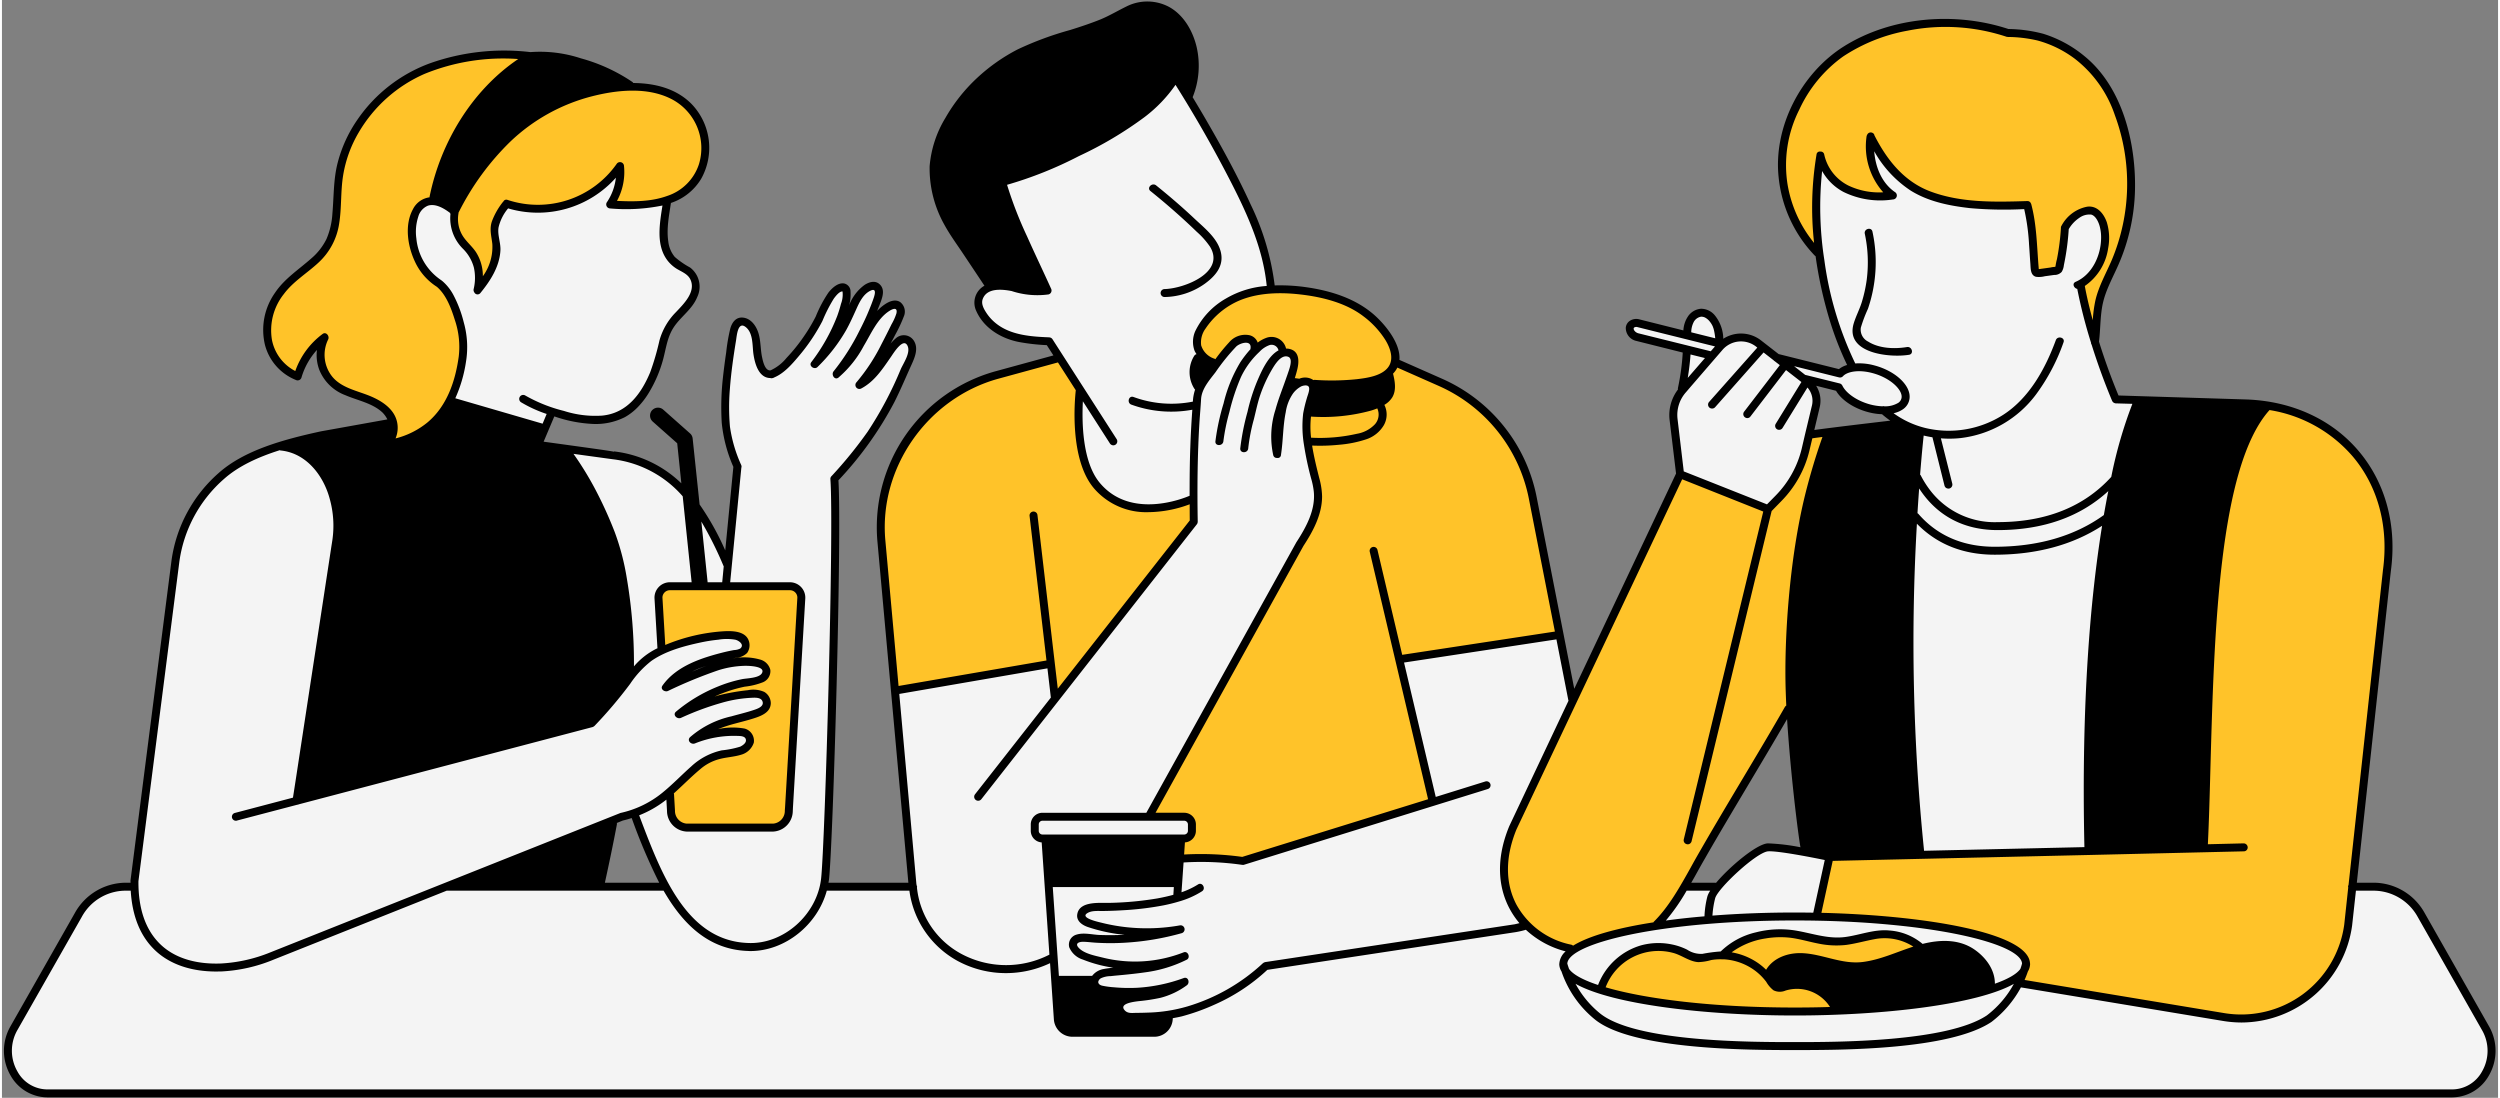
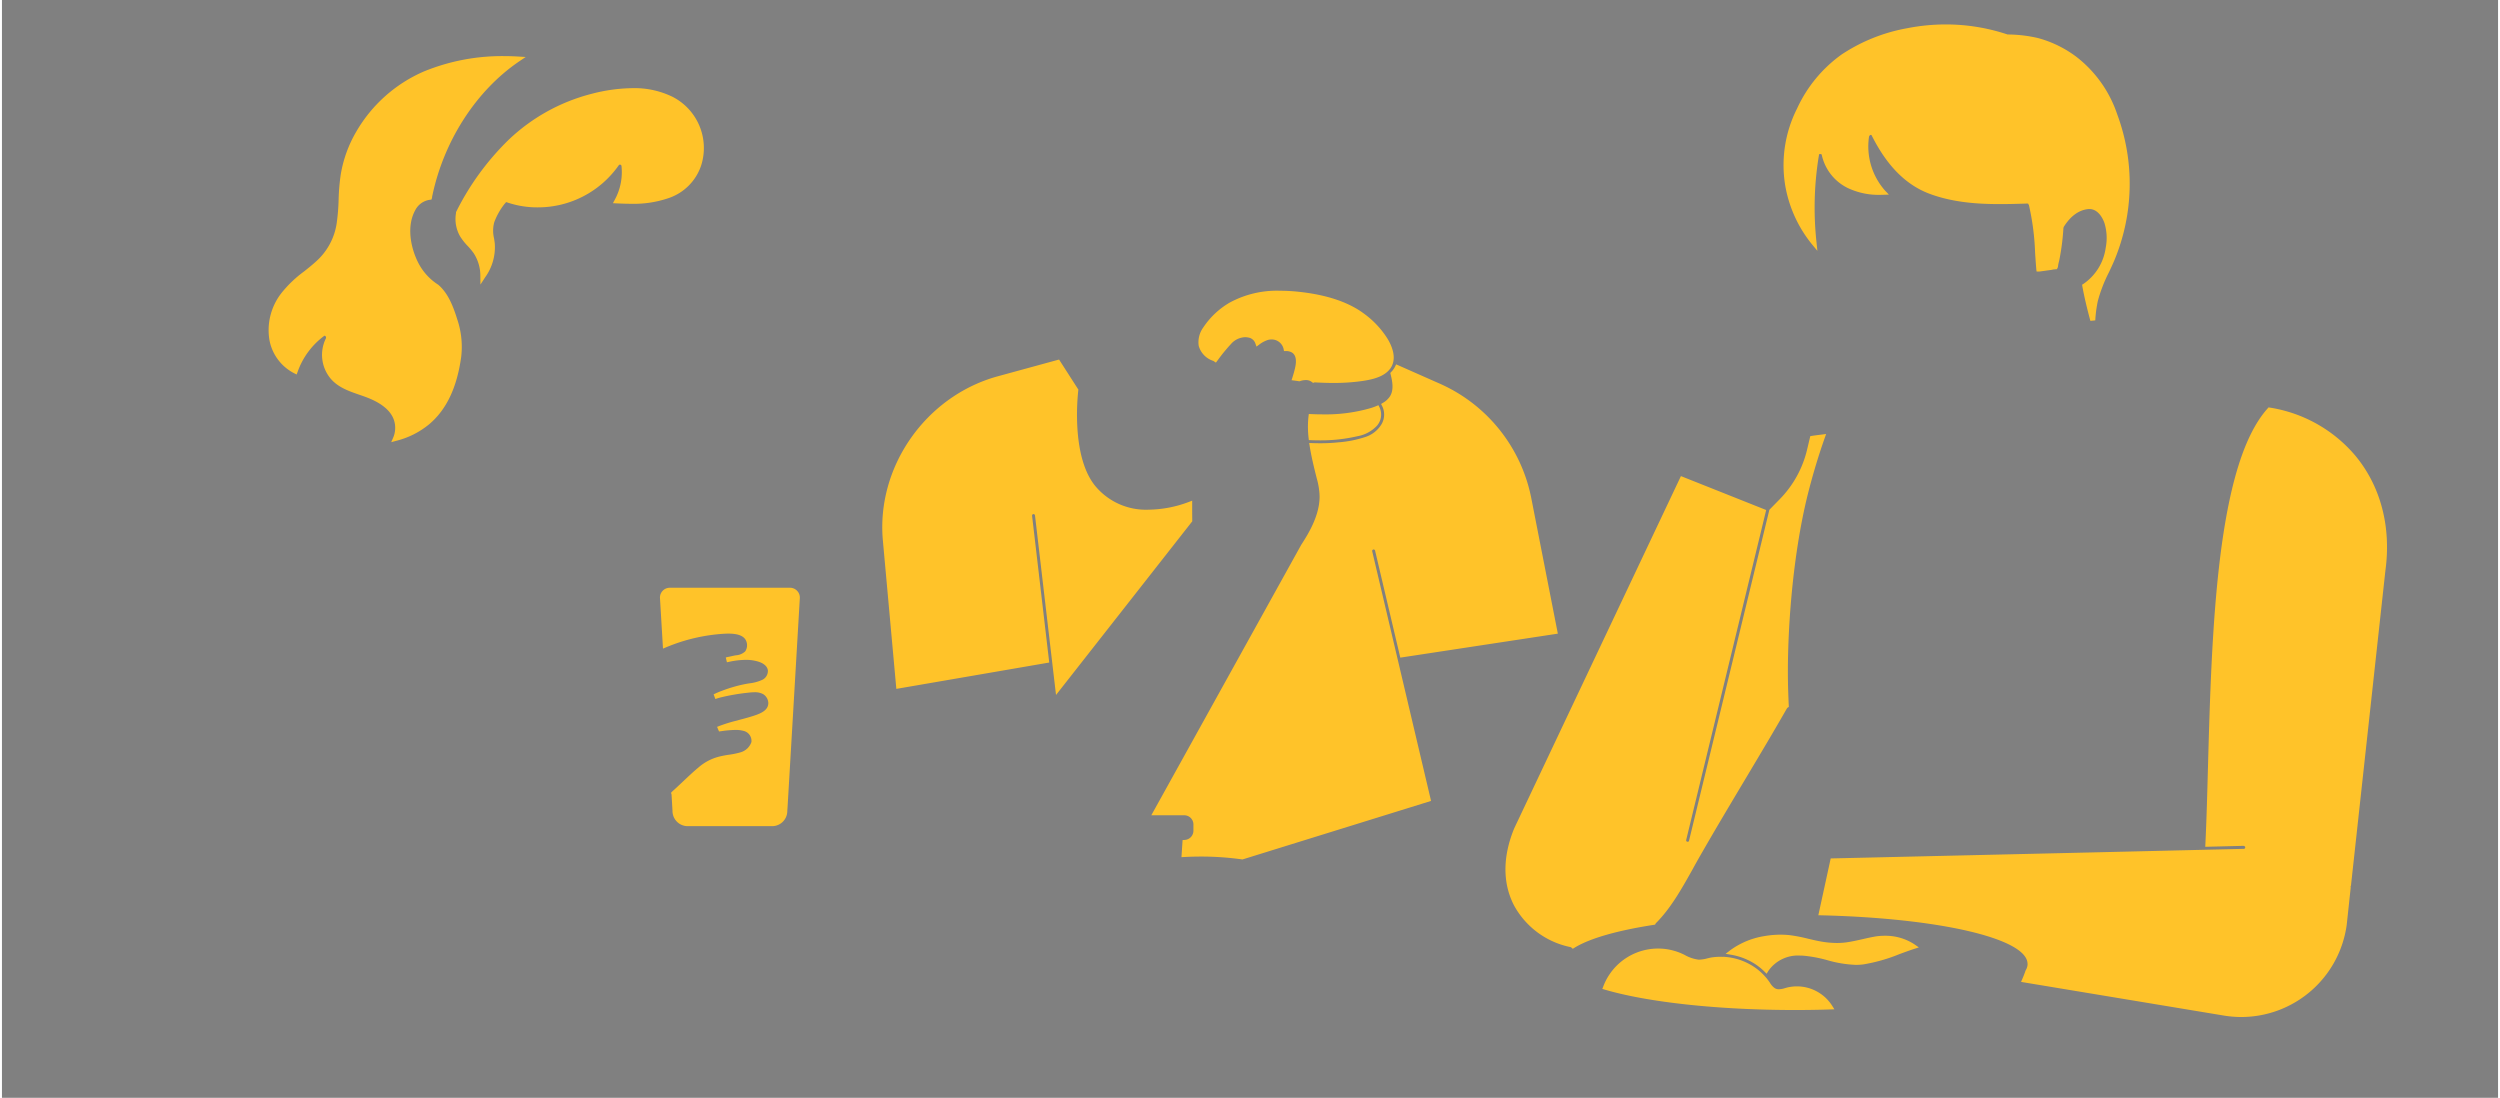
<svg xmlns="http://www.w3.org/2000/svg" data-name="Layer 30" height="220" preserveAspectRatio="xMidYMid meet" version="1.0" viewBox="-0.4 -0.3 500.9 220.3" width="501" zoomAndPan="magnify">
  <rect x="-0.4" y="-0.3" width="500.9" height="220.3" fill="#808080" stroke="none" />
  <g id="change1_1">
-     <path d="M498.276,336.316l-12.932-22.76a11.259,11.259,0,0,0-9.651-5.838h-4.09l6.888-63.097c1.228-8.958-1.003-17.351-6.281-23.634-5.27-6.274-13.155-9.912-22.202-10.244L424,209.935l-.124-.298c-1.467-3.532-2.79-7.182-3.933-10.848l-.032-.104.014-.107c.122-.979.185-1.997.245-2.981a30.725,30.725,0,0,1,.546-4.786,28.579,28.579,0,0,1,2.237-5.822c.323-.686.645-1.369.941-2.052a39.052,39.052,0,0,0,3.252-14.709c.248-11.311-3.472-21.212-9.95-26.487a23.73,23.73,0,0,0-8.089-4.399,28.406,28.406,0,0,0-6.88-.939l-.069-.003-.067-.022a40.304,40.304,0,0,0-12.666-2,37.88,37.88,0,0,0-19.996,5.48c-8.564,5.431-13.827,16.008-12.798,25.723a25.972,25.972,0,0,0,7.118,15.439l.085.056.184.138.028.207a83.756,83.756,0,0,0,2.827,12.82,62.972,62.972,0,0,0,3.457,8.864l.255.528-.562.169a4.222,4.222,0,0,0-1.473.739l-.194.159-12.446-3.107-3.665-2.847a5.822,5.822,0,0,0-3.628-1.233,6.104,6.104,0,0,0-3.32.972l-.699.451-.07-.829a7.195,7.195,0,0,0-1.572-4.412,3.155,3.155,0,0,0-2.268-1.159l-.101.002a3.037,3.037,0,0,0-2.27,1.375,5.012,5.012,0,0,0-.802,2.521l-.056.579-9.363-2.35a2.163,2.163,0,0,0-.558-.075,1.728,1.728,0,0,0-1.004.302,1.354,1.354,0,0,0-.576,1,2.198,2.198,0,0,0,1.732,2.12l9.723,2.434-.025.415a46.452,46.452,0,0,1-.964,7.141.591.591,0,0,0-.002.16l.037.213-.13.173a7.948,7.948,0,0,0-1.582,5.745l1.312,10.9L314.921,269.886,307.085,229.936a32.364,32.364,0,0,0-18.717-23.406l-8.861-3.916.029-.355c.241-2.902-2.438-6.413-4.806-8.536-3.234-2.882-7.66-4.688-13.527-5.52a37.839,37.839,0,0,0-5.088-.368q-.546,0-1.093.02l-.469.018-.047-.467a50.55,50.55,0,0,0-4.769-16.066c-2.254-4.937-4.949-10.06-8.739-16.614-.795-1.389-1.614-2.756-2.437-4.128l-.578-.965.09-.229a16.346,16.346,0,0,0,.793-9.71c-.832-3.591-2.791-6.442-5.375-7.824a8.44,8.44,0,0,0-3.979-.985,9.237,9.237,0,0,0-4.006.931c-.658.32-1.3.66-1.941 1-1.073.568-2.182,1.155-3.349,1.636-2.117.854-4.27,1.552-6.095,2.123l-1.129.352a57.657,57.657,0,0,0-9.31,3.5,35.822,35.822,0,0,0-8.103,5.707,33.335,33.335,0,0,0-6.235,7.887,21.26,21.26,0,0,0-3.086,9.43,22.666,22.666,0,0,0,2.913,11.521c.798,1.462,1.772,2.885,2.713,4.26.387.565.773,1.129,1.147,1.696l.973,1.459c1.056,1.582,2.117,3.171,3.168,4.76l.289.437s-.649.382-.683.404a3.393,3.393,0,0,0-1.196,4.315,11.039,11.039,0,0,0,8.237,5.93,39.393,39.393,0,0,0,5.478.615l.256.014,1.834,2.85-12.274,3.36a31.977,31.977,0,0,0-23.341,33.535l6.267,69.116H164.89l.076-.566c.014-.104.033-.209.053-.312a3.317,3.317,0,0,0,.058-.394c.82-7.717,2.596-68.522,1.884-79.947l-.013-.211.142-.156a69.798,69.798,0,0,0,11.161-15.601c.846-1.682,1.626-3.442,2.381-5.145.357-.807.714-1.613,1.079-2.413.687-1.524,1.24-2.996.479-4.229a1.807,1.807,0,0,0-1.555-.886,2.111,2.111,0,0,0-1.312.479,9.05,9.05,0,0,0-1.015,1.016l-.816-.567c.301-.555.602-1.109.887-1.68.149-.299.306-.599.462-.9a19.637,19.637,0,0,0,1.268-2.771,1.974,1.974,0,0,0-.533-2.32,1.35,1.35,0,0,0-.758-.221,3.357,3.357,0,0,0-1.787.693,8.002,8.002,0,0,0-1.43,1.233l-.836-.519.242-.602c.192-.475.383-.946.55-1.424.408-1.174.542-2.092-.133-2.755a1.267,1.267,0,0,0-.929-.381,2.899,2.899,0,0,0-1.479.513,8.563,8.563,0,0,0-2.973,3.97l-.938-.338a7.515,7.515,0,0,0,.288-2.609c-.034-.404-.187-1.099-.843-1.212a1.272,1.272,0,0,0-.246-.023c-1.017,0-2.042,1.143-2.435,1.635a15.033,15.033,0,0,0-1.838,3.306c-.215.475-.43.95-.662,1.414a34.28,34.28,0,0,1-2.484,4.157,35.392,35.392,0,0,1-3.5,4.326,9.147,9.147,0,0,1-3.449,2.61,1.384,1.384,0,0,1-.216.018c-1.422,0-1.875-2.13-2.044-2.927a17.729,17.729,0,0,1-.31-2.249,12.947,12.947,0,0,0-.432-2.653c-.37-1.204-1.242-2.559-2.585-2.753a1.932,1.932,0,0,0-.289-.022c-1.141,0-1.632,1.169-1.825,1.869a26.848,26.848,0,0,0-.666,3.698c-.044.336-.089.671-.136,1.004-.255,1.723-.48,3.464-.668,5.172a53.046,53.046,0,0,0-.223,8.838,28.656,28.656,0,0,0,2.3,8.701l.044.113-1.823,18.752-.772-1.707a53.626,53.626,0,0,0-5.098-9.138l-.077-.107-1.406-13.363a1.065,1.065,0,0,0-.36-.705l-5.376-4.768a1.044,1.044,0,0,0-.707-.272,1.156,1.156,0,0,0-.676.223,1.19,1.19,0,0,0-.154.133,1.111,1.111,0,0,0,.096,1.57l5.053,4.477.991,9.588-.983-.941a22.621,22.621,0,0,0-12.661-6.196v.103l-.601-.124c-.931-.192-4.128-.636-14.097-2.008l-.646-.089,2.567-6.075.425.121c.125.035.25.071.358.114a26.895,26.895,0,0,0,7.185,1.37l.299.002a12.001,12.001,0,0,0,5.941-1.298,10.705,10.705,0,0,0,2.583-2.035,15.251,15.251,0,0,0,2.028-2.664,25.402,25.402,0,0,0,2.82-6.581c.14-.527.262-1.059.382-1.589a15.048,15.048,0,0,1,1.724-4.863,17.218,17.218,0,0,1,2.167-2.602,11.497,11.497,0,0,0,2.587-3.502,4.343,4.343,0,0,0-1.269-5.357,11.948,11.948,0,0,0-1.11-.691,7.544,7.544,0,0,1-2.022-1.49,6.296,6.296,0,0,1-1.432-3.375,22.415,22.415,0,0,1,.359-6.748l.163-1.046v-.352l.331-.119a10.612,10.612,0,0,0,5.798-4.613,12.176,12.176,0,0,0-1.875-14.464c-2.621-2.634-6.423-3.988-11.302-4.024l-.267-.002-.147-.223a.339.339,0,0,0-.124-.121,34.271,34.271,0,0,0-10.132-4.629,28.822,28.822,0,0,0-8.009-1.335,17.075,17.075,0,0,0-1.912.105l-.056.007-.056-.006a47.308,47.308,0,0,0-5.243-.293,43.062,43.062,0,0,0-14.67,2.503,29.673,29.673,0,0,0-14.321,11.115,26.784,26.784,0,0,0-3.908,8.521,35.012,35.012,0,0,0-.842,7.028c-.054,1.022-.108,2.047-.199,3.07a15.434,15.434,0,0,1-1.225,5.264,12.571,12.571,0,0,1-3.225,4.116c-.699.619-1.42,1.204-2.14,1.788a23.35,23.35,0,0,0-5.001,4.958,12.311,12.311,0,0,0-1.962,10.028,9.922,9.922,0,0,0,6.088,6.795.353.353,0,0,0,.286-.235,14.7,14.7,0,0,1,3.211-5.726L63.5,198.802l-.191,1.561a8.052,8.052,0,0,0,.42,3.697,8.547,8.547,0,0,0,4.972,4.862c.723.312,1.477.573,2.274.849a14.363,14.363,0,0,1,5.33,2.726,5.692,5.692,0,0,1,1.087,1.526l.288.593s-13.874,2.494-13.962,2.511c-7.581,1.646-15.288,3.785-20.312,8.26a28.083,28.083,0,0,0-9.284,17.225l-8.228,64.176c0,.072.016.352.016.432v.5h-1.603a11.26,11.26,0,0,0-9.651,5.837L1.724,336.318a9.389,9.389,0,0,0,.046,9.346A8.04,8.04,0,0,0,8.707,349.795H491.294a8.041,8.041,0,0,0,6.937-4.129A9.392,9.392,0,0,0,498.276,336.316ZM119.739,307.891l2.804-13.37L126.587,293.413l6,14.478ZM354.913,299.739l-2.217.5-4.37,2.956-4.396,4.826-6.691-.326,21.065-35.348,1.63,18.471,1.239,9.99Zm7.37-82.566,1.304-5.555v-1.749l-.65-1.826-.915-1.565h.915l4.759,1.113,2.332,2.344a12.281,12.281,0,0,0,2.624,1.894c.913.323,4.891.91,4.891.91l2.022,2.207Z" fill="#f4f4f4" transform="translate(-.002 -130.382)" />
-   </g>
+     </g>
  <g id="change2_1">
    <path d="M477.899,244.565,470.988,307.794l-.029.068a.729.729,0,0,0-.056.155h.001a.339.339,0,0,1,.031.176l-.803,7.486a21.383,21.383,0,0,1-21.119,18.491h-.001a21.796,21.796,0,0,1-3.546-.293L404.781,327.124l.252-.586c.271-.633.475-1.159.64-1.655l.017-.049.025-.044a2.501,2.501,0,0,0,.381-1.218l-.008-.014-.009-.148c-.223-5.004-17.623-9.071-41.373-9.649l-.605-.015,2.481-11.398,51.718-1.191,31.185-.735a.269.269,0,0,0,.198-.081.293.293,0,0,0,.081-.217c0-.259-.329-.3-.367-.304l-7.65.191.026-.537c.222-4.616.362-9.639.511-15.254l.006-.189c.751-26.971,1.686-60.536,11.981-71.994l.186-.207.274.049a28.223,28.223,0,0,1,17.015,9.505C476.917,227.515,479.104,235.748,477.899,244.565ZM362.862,179.155l1.049,1.267-.167-1.636a64.363,64.363,0,0,1,.49-17.636c.019-.105.042-.152.184-.152l.136.003c.195,0,.221.108.234.17a9.701,9.701,0,0,0,5.14,6.603,14.396,14.396,0,0,0,6.529,1.408q.341,0,.681-.012l1.121-.038-.777-.809a13.4,13.4,0,0,1-3.213-10.782.175.175,0,0,0,.022-.1l.062-.102a.38.38,0,0,1,.294-.19.144.144,0,0,1,.101.038l.061.096.046.025.013.075.035.068c3.018,5.939,6.749,9.693,11.408,11.477,4.925,1.871,10.218,2.111,14.278,2.111,1.792,0,3.535-.051,5.448-.112a.235.235,0,0,1,.224.108l.012.099.083.08a50.379,50.379,0,0,1,1.243,9.563c.064.982.129,1.963.212,2.96.006.052.009.107.013.163.005.082.01.164.02.241l.057.436h.439a3.298,3.298,0,0,0,.514-.055c.068-.011.133-.022.211-.03l1.723-.239c.091-.012.194-.034.3-.057a1.961,1.961,0,0,1,.359-.056l.205-.007.089-.036h.237l.137-.282.045-.106.031-.091.005-.066a5.639,5.639,0,0,1,.169-.888c.039-.158.077-.314.11-.474a46.446,46.446,0,0,0,.808-6.35l.043-.133-.006-.045c1.321-2.135,2.928-3.348,4.776-3.604a2.701,2.701,0,0,1,.381-.028c1.912,0,2.811,2.154,3.041,2.814a10.253,10.253,0,0,1,.251,4.963,10.501,10.501,0,0,1-4.453,7.234l-.287.177.057.333c.082.471.541,3.018,1.609,6.92l.981-.096a25.342,25.342,0,0,1,.516-3.904,29.159,29.159,0,0,1,2.212-5.717c.351-.747.699-1.49,1.021-2.235a39.961,39.961,0,0,0,.649-29.511,24.364,24.364,0,0,0-8.199-11.532,22.62,22.62,0,0,0-7.681-3.755,27.666,27.666,0,0,0-5.917-.719l-.009-.007h-.212a39.036,39.036,0,0,0-12.396-2.008,39.914,39.914,0,0,0-7.743.761,34.898,34.898,0,0,0-13.149,5.274,27.34,27.34,0,0,0-8.941,10.855,25.107,25.107,0,0,0-2.393,15.294A25.549,25.549,0,0,0,362.862,179.155Zm14.533,138.71a11.479,11.479,0,0,0-2.124.194c-.765.142-1.523.313-2.283.485-1.106.251-2.251.511-3.379.661a14.419,14.419,0,0,1-1.781.109,19.2,19.2,0,0,1-3.702-.393c-.688-.134-1.371-.295-2.056-.457a31.727,31.727,0,0,0-3.661-.715,17.502,17.502,0,0,0-1.892-.102,18.617,18.617,0,0,0-3.123.266,15.835,15.835,0,0,0-6.998,2.879l-.9.698,1.124.189a12.818,12.818,0,0,1,4.187,1.494,11.637,11.637,0,0,1,2.467,1.871l.452.442.327-.542a7.233,7.233,0,0,1,6.386-3.103c.202,0,.403.006.605.019a26.555,26.555,0,0,1,4.855.902,23.619,23.619,0,0,0,5.743.944,11.838,11.838,0,0,0,1.466-.091,33.548,33.548,0,0,0,7.271-2.067c.976-.359,1.952-.719,2.938-1.038l.954-.309-.821-.576A10.609,10.609,0,0,0,377.396,317.865Zm-17.582,10.156a8.344,8.344,0,0,0-2.433.361,4.316,4.316,0,0,1-1.182.22,1.565,1.565,0,0,1-.836-.222,3.347,3.347,0,0,1-.963-1.072c-.113-.167-.227-.334-.341-.484a11.604,11.604,0,0,0-3.828-3.296,12.109,12.109,0,0,0-4.94-1.427,1.196,1.196,0,0,0-.186-.014l-.251.008c-.158-.006-.316-.01-.475-.01a10.893,10.893,0,0,0-1.886.164c-.21.043-.42.094-.632.144a7.261,7.261,0,0,1-1.655.267l-.17-.005a7.571,7.571,0,0,1-2.764-.946,11.753,11.753,0,0,0-16.322,6.314l-.198.508.523.153c8.702,2.556,22.939,4.081,38.086,4.081,2.614,0,4.937-.037,7.099-.112l.868-.03-.463-.736A8.384,8.384,0,0,0,359.813,328.021ZM331.335,315.634l.13-.253c2.989-2.964,5.211-6.936,7.361-10.776l.085-.152c.493-.907,1.003-1.815,1.511-2.704l.657-1.138c2.547-4.426,5.226-8.915,7.815-13.257l.754-1.263c2.724-4.56,5.54-9.275,8.155-13.858a.609.609,0,0,1,.144-.147l.234-.158-.015-.282c-.042-.847-.071-1.68-.1-2.49l-.011-.313c-.351-10.35.716-26.538,3.886-39.375.994-3.977,2.156-7.855,3.454-11.527l.271-.766-1.314.167c-.561.07-1.078.135-1.537.21l-.329.054-.669,2.818a21.152,21.152,0,0,1-5.481,9.852l-2.062,2.112L338.131,298.876a.283.283,0,0,1-.262.123.641.641,0,0,1-.072-.005.27.27,0,0,1-.175-.125.311.311,0,0,1-.039-.228l16.054-66.212-17.11-6.807-33.458,70.698c-2.333,5.684-2.338,11.041-.013,15.493a16.672,16.672,0,0,0,11.341,8.331.324.324,0,0,1,.154.096l.279.241.312-.194c3.003-1.868,8.516-3.463,15.94-4.614Zm-56.731-75.138a.333.333,0,0,1,.251-.153.306.306,0,0,1,.298.241l5.061,21.467,31.613-4.814L306.499,230.048a31.869,31.869,0,0,0-18.366-22.978l-8.754-3.872-.21.436a4.227,4.227,0,0,1-.774,1.086l-.19.199.066.267c.357,1.443.674,3.091-.105,4.389a4.102,4.102,0,0,1-1.416,1.333l-.394.246.216.411a3.854,3.854,0,0,1-.097,3.596,5.868,5.868,0,0,1-3.355,2.638,22.272,22.272,0,0,1-5.286,1.044,34.361,34.361,0,0,1-3.693.187q-.803,0-1.606-.029l-.607-.022.096.601c.358,2.228.904,4.449,1.435,6.54a14.522,14.522,0,0,1,.542,3.147c0,.08.016.384.016.447,0,3.609-1.955,7.054-3.678,9.684l-30.093,54.288h6.603a1.844,1.844,0,0,1,1.85,1.834v1.278a1.852,1.852,0,0,1-1.738,1.835l-.438.028-.225,3.43.562-.03c1.124-.06,2.256-.09,3.365-.09a59.19,59.19,0,0,1,8.206.565l.111.016,37.844-11.744-11.811-50.095A.283.283,0,0,1,274.604,240.496Zm-31.884-37.981.08.061.411.276.406-.539a33.528,33.528,0,0,1,2.604-3.181,3.959,3.959,0,0,1,2.829-1.384,3.26,3.26,0,0,1,.601.056,1.786,1.786,0,0,1,1.477,1.195l.227.638.543-.404a5.831,5.831,0,0,1,1.648-.901,2.625,2.625,0,0,1,.813-.13,2.454,2.454,0,0,1,2.438,1.919l.075.41h.417a2.257,2.257,0,0,1,.66.081c1.21.308,1.588,1.456,1.123,3.412-.127.538-.286,1.105-.501,1.787l-.18.568,1.306.169.148.042h.166l.08-.028a3.533,3.533,0,0,1,1.148-.208,1.862,1.862,0,0,1,1.228.391l.255.178.276-.111c1.396.079,2.637.117,3.795.117a40.62,40.62,0,0,0,4.812-.263c2.466-.296,5.21-.765,6.574-2.595,1.105-1.477.922-3.605-.515-5.992a18.137,18.137,0,0,0-4.635-4.983c-3.036-2.302-7.335-3.787-12.774-4.414a35.829,35.829,0,0,0-4.144-.254,19.856,19.856,0,0,0-10.173,2.399,16.035,16.035,0,0,0-5.234,4.927,5.06,5.06,0,0,0-.945,3.725A4.422,4.422,0,0,0,242.72,202.515Zm31.4,9.504a32.39,32.39,0,0,1-9.426,1.216c-.8,0-1.595-.02-2.38-.055l-.461-.021-.058.458a19.095,19.095,0,0,0,.016,4.349l.043.431.434.018q.877.037,1.761.037a32.456,32.456,0,0,0,7.567-.834,7.027,7.027,0,0,0,3.921-2.111,3.419,3.419,0,0,0,.497-3.706l-.215-.41-.426.183A11.733,11.733,0,0,1,274.12,212.02Zm-67.532,21.228a.302.302,0,0,1,.318.264L211.124,269.546l27.343-34.853-.002-.177c-.016-1.084-.016-2.153-.016-3.238v-.726l-.678.259a23.452,23.452,0,0,1-8.085,1.55,13.194,13.194,0,0,1-10.598-4.649c-4.73-5.624-3.744-17.037-3.498-19.268l.02-.176-3.875-6.037-12.457,3.406c-14.387,4.043-24.232,18.192-22.9,32.911l2.702,29.774,30.683-5.288-3.443-29.444a.324.324,0,0,1,.066-.241A.281.281,0,0,1,206.588,233.247Zm-48.863,14.779H133.638a1.978,1.978,0,0,0-1.45.62,1.934,1.934,0,0,0-.535,1.492l.601,10.103.65-.272a35.678,35.678,0,0,1,11.6-2.711c.274-.016.572-.027.883-.027,2.074,0,3.257.529,3.618,1.62a2.204,2.204,0,0,1-.254,1.947,3.009,3.009,0,0,1-1.897.79c-.281.049-.562.111-.844.175l-.281.063-0-0q-.306.06-.609.126l-.267.061.232.973.247-.057.586-.12 0.0 0a15.71,15.71,0,0,1,2.935-.309,8.317,8.317,0,0,1,2.656.392c.601.203,1.632.691,1.792,1.683a1.977,1.977,0,0,1-1.203,1.969,8.447,8.447,0,0,1-2.506.666c-.351.057-.701.114-1.047.186a28.909,28.909,0,0,0-4.506,1.329c-.516.182-1.007.406-1.482.623l-.142.064.342.937c.149-.041.294-.087.439-.133.135-.042.27-.084.404-.122a41.472,41.472,0,0,1,5.763-1.009,10.913,10.913,0,0,1,1.25-.089,3.477,3.477,0,0,1,1.733.376,2.189,2.189,0,0,1,1.046,1.806,2.021,2.021,0,0,1-.064.471c-.262,1.046-1.479,1.592-2.508,1.95-1.067.368-2.197.666-3.291.954l-.946.251a30.561,30.561,0,0,0-3.477,1.138l.197.46-.009.003.009-.002.199.467.378-.051a22.255,22.255,0,0,1,2.888-.259,6.077,6.077,0,0,1,1.736.212,2.056,2.056,0,0,1,1.494,2.229,3.242,3.242,0,0,1-2.203,2.059,15.755,15.755,0,0,1-2.283.473,19.492,19.492,0,0,0-2.124.416,10.102,10.102,0,0,0-3.979,2.113c-1.106.923-2.167,1.927-3.194,2.897-.702.664-1.405,1.329-2.125,1.973l-.224.25.105.312.191,3.274a3.055,3.055,0,0,0,2.801,3.094h17.438a3.051,3.051,0,0,0,2.8-3.085l.049-.678,1.215-20.651,1.246-21.298a1.945,1.945,0,0,0-.535-1.501A1.978,1.978,0,0,0,157.726,248.026Zm-17.776-84.852a11.538,11.538,0,0,0-5.78-13.667,17.423,17.423,0,0,0-8.013-1.735,33.687,33.687,0,0,0-8.274,1.152,37.648,37.648,0,0,0-16.556,9.168A53.303,53.303,0,0,0,90.772,172.549l-.056.108v.121l.007.042a6.963,6.963,0,0,0,.794,4.65,11.502,11.502,0,0,0,1.552,1.98,12.945,12.945,0,0,1,1.215,1.471,8.363,8.363,0,0,1,1.322,4.602l.016,1.669.905-1.403a10.359,10.359,0,0,0,1.979-6.783c-.042-.375-.097-.737-.152-1.094a6.477,6.477,0,0,1,.049-3.265,13.773,13.773,0,0,1,2.096-3.695l.022-.011.121-.121.036-.073c.047-.094.101-.094.125-.094a.333.333,0,0,1,.111.024,18.757,18.757,0,0,0,6.151,1.019,19.797,19.797,0,0,0,16.293-8.42.318.318,0,0,1,.262-.162.33.33,0,0,1,.313.334,11.579,11.579,0,0,1-1.35,6.712l-.375.699.792.038c1.146.054,2.026.078,2.853.078a21.424,21.424,0,0,0,7.411-1.099A10.364,10.364,0,0,0,139.95,163.174ZM87.151,187.22a11.34,11.34,0,0,1-4.225-4.856c-1.323-2.819-2.123-6.947-.396-10.084a3.889,3.889,0,0,1,2.944-2.106l.313-.038.101-.299a.635.635,0,0,0,.032-.248c2.287-11.185,8.849-21.365,17.564-27.245l1.222-.825-1.472-.089c-.967-.059-1.944-.088-2.906-.088a41.322,41.322,0,0,0-16.103,3.101,29.013,29.013,0,0,0-13.469,11.971,25.132,25.132,0,0,0-3.179,8.755,41.652,41.652,0,0,0-.414,4.958,41.466,41.466,0,0,1-.385,4.73,12.721,12.721,0,0,1-4.019,7.577c-.792.736-1.664,1.43-2.508,2.101a23.708,23.708,0,0,0-4.49,4.265,12.076,12.076,0,0,0-2.47,9.592,9.439,9.439,0,0,0,4.955,6.597l.503.243.186-.527a15.308,15.308,0,0,1,5.321-7.211.218.218,0,0,1,.112-.047.295.295,0,0,1,.2.157.402.402,0,0,1,.051.363,7.44,7.44,0,0,0,.927,8.077c1.5,1.778,3.667,2.526,5.763,3.25.719.248,1.397.482,2.05.756,2.892,1.213,4.583,2.816,5.028,4.765a4.963,4.963,0,0,1-.259,3.048l-.412.955,1.003-.274a16.736,16.736,0,0,0,6.599-3.312c3.473-2.92,5.579-7.336,6.439-13.501a17.244,17.244,0,0,0-.801-7.602C90.148,191.536,89.134,188.91,87.151,187.22Z" fill="#ffc329" transform="translate(-.002 -130.382)" />
  </g>
  <g id="change3_1">
-     <path d="M498.711,336.07l-12.931-22.761a11.745,11.745,0,0,0-10.086-6.09h-3.532l6.825-62.529c1.247-9.095-1.023-17.63-6.394-24.024-5.371-6.394-13.395-10.086-22.569-10.422L424.337,209.445c-1.646-3.964-2.925-7.624-3.916-10.805.32-2.557.224-5.211.783-7.72.607-2.717,2.046-5.243,3.149-7.784a39.526,39.526,0,0,0,3.293-14.897c.208-9.463-2.477-20.651-10.134-26.885a24.209,24.209,0,0,0-8.264-4.491,28.759,28.759,0,0,0-7.001-.959c-10.645-3.516-23.48-2.525-33.087,3.532-8.519,5.403-14.098,16.096-13.027,26.198a26.552,26.552,0,0,0,7.241,15.728,1.224,1.224,0,0,0,.176.128,84.223,84.223,0,0,0,2.845,12.899,63.088,63.088,0,0,0,3.485,8.935,4.698,4.698,0,0,0-1.646.831l-12.1-3.021-3.58-2.781a6.545,6.545,0,0,0-7.528-.288,7.62,7.62,0,0,0-1.694-4.699,3.597,3.597,0,0,0-2.765-1.327,3.469,3.469,0,0,0-2.653,1.582,5.561,5.561,0,0,0-.895,2.765L328.226,194.18a2.36,2.36,0,0,0-1.982.304,1.847,1.847,0,0,0-.783,1.359,2.678,2.678,0,0,0,2.11,2.653l9.319,2.334a46.451,46.451,0,0,1-.959,7.097,1.069,1.069,0,0,0,0,.32,8.497,8.497,0,0,0-1.678,6.106l1.295,10.757-20.427,43.189-7.544-38.457a32.854,32.854,0,0,0-19.005-23.768l-8.535-3.772c.272-3.277-2.797-7.001-4.971-8.951-3.804-3.389-8.839-4.939-13.794-5.642a36.806,36.806,0,0,0-6.266-.352,51.62,51.62,0,0,0-4.811-16.224c-2.605-5.706-5.626-11.237-8.759-16.655-.943-1.646-1.918-3.261-2.893-4.891a16.87,16.87,0,0,0,.815-10.006c-.751-3.245-2.605-6.537-5.626-8.152a9.295,9.295,0,0,0-8.44-.064c-1.774.863-3.437,1.87-5.259,2.621-1.982.799-4.012,1.471-6.058,2.11a65.402,65.402,0,0,0-10.517,3.884,36.477,36.477,0,0,0-8.216,5.786,34.042,34.042,0,0,0-6.33,8.008,22.158,22.158,0,0,0-3.149,9.654,23.072,23.072,0,0,0,2.973,11.78c1.135,2.078,2.573,4.012,3.884,5.994,1.375,2.062,2.765,4.14,4.14,6.218-.08.048-.176.096-.272.16a3.886,3.886,0,0,0-1.359,4.923c1.534,3.453,5.019,5.53,8.599,6.218a40.342,40.342,0,0,0,5.546.623l1.327,2.062-11.62,3.181a32.482,32.482,0,0,0-23.704,34.062l6.218,68.571H165.462c.032-.24.096-.48.112-.719.831-7.816,2.589-68.747,1.886-80.032a70.792,70.792,0,0,0,11.237-15.712c1.247-2.478,2.318-5.051,3.469-7.576.655-1.455,1.375-3.197.448-4.699A2.388,2.388,0,0,0,179,197.953a9.684,9.684,0,0,0-1.071,1.071c.304-.559.607-1.119.895-1.694a29.509,29.509,0,0,0,1.758-3.74,2.411,2.411,0,0,0-.735-2.893c-1.007-.655-2.206-.128-3.101.48a8.53,8.53,0,0,0-1.518,1.311c.272-.687.559-1.359.799-2.046.384-1.103.687-2.35-.256-3.277-.879-.863-2.078-.528-3.021.064a8.927,8.927,0,0,0-3.165,4.188,8.001,8.001,0,0,0,.304-2.781,1.642,1.642,0,0,0-1.247-1.662c-1.247-.24-2.461.911-3.165,1.79a25.682,25.682,0,0,0-2.557,4.811,34.153,34.153,0,0,1-2.446,4.092,35.057,35.057,0,0,1-3.437,4.252,8.9,8.9,0,0,1-3.181,2.478c-1.103.176-1.534-1.774-1.694-2.525-.368-1.63-.256-3.341-.751-4.939-.432-1.407-1.439-2.877-2.989-3.101-1.487-.224-2.318.927-2.669,2.206a37.078,37.078,0,0,0-.815,4.763c-.256,1.726-.479,3.453-.671,5.195a53.611,53.611,0,0,0-.224,8.919,28.91,28.91,0,0,0,2.334,8.855l-1.63,16.767a54.321,54.321,0,0,0-5.147-9.223L138.209,218.092a1.564,1.564,0,0,0-.527-1.039l-5.371-4.763a1.589,1.589,0,0,0-1.998-.096,1.713,1.713,0,0,0-.256.224,1.614,1.614,0,0,0,.144,2.27l4.907,4.348.831,8.04a23.258,23.258,0,0,0-13.506-6.41v.064c-.927-.192-3.916-.607-14.13-2.014l2.142-5.067c.112.032.224.064.352.112a27.33,27.33,0,0,0,7.321,1.391,12.948,12.948,0,0,0,6.489-1.359,11.258,11.258,0,0,0,2.701-2.126,15.813,15.813,0,0,0,2.094-2.749,25.959,25.959,0,0,0,2.877-6.713c.575-2.158.831-4.396,2.046-6.314,1.407-2.222,3.788-3.692,4.795-6.186a4.811,4.811,0,0,0-1.439-5.946,16.75,16.75,0,0,1-3.053-2.11,5.854,5.854,0,0,1-1.311-3.117c-.384-2.557.16-5.195.527-7.704v-.016a11.18,11.18,0,0,0,6.058-4.827,12.693,12.693,0,0,0-1.95-15.073c-3.085-3.101-7.385-4.14-11.652-4.172a.782.782,0,0,0-.256-.256,34.834,34.834,0,0,0-10.278-4.699,26.213,26.213,0,0,0-10.118-1.247A44.665,44.665,0,0,0,85.51,142.776a30.287,30.287,0,0,0-14.561,11.301,27.113,27.113,0,0,0-3.98,8.679c-.863,3.341-.751,6.761-1.055,10.182a15.209,15.209,0,0,1-1.183,5.099,12.19,12.19,0,0,1-3.101,3.948c-2.51,2.222-5.323,4.012-7.225,6.841a12.915,12.915,0,0,0-2.03,10.438,10.43,10.43,0,0,0,6.362,7.129.806.806,0,0,0,.975-.559,14.122,14.122,0,0,1,3.101-5.53,8.495,8.495,0,0,0,.448,3.932,9.042,9.042,0,0,0,5.243,5.147c2.478,1.071,5.419,1.582,7.449,3.469a5.214,5.214,0,0,1,.991,1.391c-3.181.575-13.171,2.366-13.331,2.398-7.656,1.662-15.425,3.82-20.539,8.376a28.551,28.551,0,0,0-9.446,17.534l-8.232,64.239c0,.16.016.288.016.432H24.308a11.745,11.745,0,0,0-10.086,6.09L1.291,336.07a9.888,9.888,0,0,0,.048,9.846,8.536,8.536,0,0,0,7.369,4.38H491.294a8.536,8.536,0,0,0,7.369-4.38A9.888,9.888,0,0,0,498.711,336.07ZM471.362,221.705c5.083,6.026,7.225,14.13,6.042,22.793L470.499,307.666a.887.887,0,0,0-.096.352c0,.064.032.112.032.176l-.799,7.432A20.869,20.869,0,0,1,445.548,333.384l-40.056-6.649c.24-.559.464-1.119.655-1.694a2.972,2.972,0,0,0,.448-1.502v-.08c0-.016-.016-.032-.016-.048-.272-6.122-20.827-9.638-41.862-10.15l2.27-10.422,51.324-1.183h.016l31.169-.735a.779.779,0,0,0,.767-.815.824.824,0,0,0-.815-.783l-7.177.176c.224-4.651.368-9.798.511-15.265.751-26.965,1.662-60.515,11.86-71.864A27.789,27.789,0,0,1,471.362,221.705Zm-98.317,101.418c-4.172.527-7.88-1.518-11.972-1.758-2.861-.176-5.946.831-7.449,3.325a12.265,12.265,0,0,0-2.573-1.95,13.233,13.233,0,0,0-4.348-1.55,15.362,15.362,0,0,1,6.777-2.781,17.792,17.792,0,0,1,4.875-.16c1.934.224,3.788.799,5.674,1.167a17.631,17.631,0,0,0,5.642.288c1.918-.256,3.788-.799,5.69-1.151a10.665,10.665,0,0,1,7.8,1.487C379.806,321.125,376.561,322.675,373.045,323.123Zm-23.049.847a11.199,11.199,0,0,1,3.66,3.149A5.727,5.727,0,0,0,355.111,328.813a2.892,2.892,0,0,0,2.414.048,7.858,7.858,0,0,1,8.919,3.293c-2.286.08-4.651.112-7.081.112-16.575,0-30.05-1.742-37.946-4.06a11.355,11.355,0,0,1,13.538-6.905c1.726.448,3.261,1.742,5.051,1.854a10.184,10.184,0,0,0,2.589-.416,10.47,10.47,0,0,1,2.238-.144h.048a2.351,2.351,0,0,1,.336,0A11.686,11.686,0,0,1,349.996,323.97Zm9.367,9.894c17.854,0,36.587-2.206,43.972-6.346a19.821,19.821,0,0,1-5.419,6.33c-8.008,5.355-30.194,5.355-38.553,5.355-8.743,0-31.936,0-39.065-5.754a19.603,19.603,0,0,1-4.923-5.946C322.744,331.658,341.493,333.864,359.363,333.864Zm40.168-6.378c.016-2.797-1.806-5.259-4.076-6.841-3.085-2.142-6.921-2.03-10.422-1.151h-.016a11.582,11.582,0,0,0-6.633-2.685c-3.005-.304-5.882.895-8.823,1.295-3.469.479-6.681-.735-10.054-1.295a19.502,19.502,0,0,0-7.928.368,14.96,14.96,0,0,0-7.065,3.836,29.467,29.467,0,0,0-3.66.479,5.015,5.015,0,0,1-3.069-.831,12.236,12.236,0,0,0-3.069-1.055,13.357,13.357,0,0,0-6.106.16,13.19,13.19,0,0,0-8.711,7.976c-3.085-1.023-5.083-2.142-5.834-3.245-.112-.352-.24-.687-.336-1.055.192-3.149,11.173-6.537,28.292-7.96h.016c5.243-.432,11.061-.687,17.327-.687,7.001,0,13.443.304,19.133.847,16.096,1.502,26.31,4.763,26.485,7.8-.096.368-.208.719-.336,1.071C403.942,325.52,402.2,326.543,399.53,327.486Zm-35.868-119.991,3.996,1.007c1.087,1.87,3.596,3.548,6.505,4.3a12.012,12.012,0,0,0,2.717.4,18.536,18.536,0,0,0,1.662,1.295c-3.708.432-11.125,1.311-15.249,1.87l1.087-4.587A5.598,5.598,0,0,0,363.662,207.495Zm53.834,92.579-32.176.735a411.476,411.476,0,0,1-1.439-65.63c4.012,4.108,9.255,6.218,15.6,6.218,8.424,0,15.648-1.966,21.562-5.802C418.743,249.852,416.841,270.823,417.496,300.074Zm-55.321.166-0-.001h0Zm3.214,2.423L363.087,313.229c-1.247-.016-2.494-.032-3.724-.032-5.546,0-11.173.208-16.511.623a18.572,18.572,0,0,1,.543-3.469c.527-2.014,8.344-9.287,10.645-9.43C355.926,300.809,362.272,302.024,365.389,302.663Zm56.008-69.226c-5.85,4.22-13.219,6.362-21.914,6.362-6.346,0-11.492-2.222-15.297-6.585a.751.751,0,0,0-.192-.144c.112-1.79.224-3.453.336-4.971,2.685,4.156,7.465,8.36,15.776,8.36h.048c9.095-.016,16.527-2.669,22.138-7.832C421.988,230.128,421.7,231.743,421.396,233.437Zm-60.883,66.669a40.637,40.637,0,0,0-6.569-.783c-2.238.144-7.592,4.619-10.374,7.928-.064,0-.112-.032-.176-.032h-4.795c.432-.735.847-1.487,1.263-2.238.495-.895,1.007-1.806,1.518-2.685,2.813-4.923,5.802-9.91,8.679-14.753,2.573-4.316,5.227-8.759,7.768-13.155C358.516,285.225,360.018,297.373,360.514,300.106Zm-18.11,8.711a4.519,4.519,0,0,0-.559,1.119,18.932,18.932,0,0,0-.591,4.028c-2.685.224-5.291.511-7.752.847a40.859,40.859,0,0,0,4.172-5.994Zm21.339-147.756a64.794,64.794,0,0,0-.496,17.774,25.108,25.108,0,0,1-5.323-11.748,24.682,24.682,0,0,1,2.35-14.993,26.969,26.969,0,0,1,8.775-10.661,34.579,34.579,0,0,1,12.963-5.195,38.898,38.898,0,0,1,19.884,1.231.778.778,0,0,0,.192.016l.016.016h.144a27.321,27.321,0,0,1,5.818.703,22.091,22.091,0,0,1,7.512,3.676,23.939,23.939,0,0,1,8.024,11.301,39.556,39.556,0,0,1-.639,29.139c-1.135,2.637-2.621,5.243-3.261,8.04a25.612,25.612,0,0,0-.527,3.98c-.975-3.564-1.455-6.042-1.598-6.873a11.099,11.099,0,0,0,4.683-7.576,10.844,10.844,0,0,0-.272-5.211c-.607-1.742-1.95-3.405-3.964-3.117a7.436,7.436,0,0,0-5.131,3.836.611.611,0,0,0-.112.416,46.231,46.231,0,0,1-.799,6.282,11.223,11.223,0,0,0-.288,1.423.411.411,0,0,1-.032.08.668.668,0,0,0-.144.048,3.561,3.561,0,0,0-.799.112q-.863.12-1.726.24c-.176.016-.432.08-.655.08-.016-.128-.016-.272-.032-.4-.352-4.236-.384-8.535-1.487-12.659l-.048-.096a.121.121,0,0,1-.032-.064.702.702,0,0,0-.096-.16.734.734,0,0,0-.607-.272c-6.505.208-13.363.384-19.548-1.966-5.259-2.014-8.663-6.362-11.141-11.237a.558.558,0,0,0-.272-.416.775.775,0,0,0-1.151.272c-.016.032-.032.048-.048.08a.417.417,0,0,0-.048.128c-.016.064-.048.096-.048.16A13.921,13.921,0,0,0,377.121,168.67a14.355,14.355,0,0,1-6.969-1.343,9.156,9.156,0,0,1-4.875-6.266.704.704,0,0,0-.767-.559A.651.651,0,0,0,363.742,161.062Zm1.582,21.323a69.084,69.084,0,0,1-.464-17.982,10.597,10.597,0,0,0,4.332,4.22,16.8,16.8,0,0,0,9.878,1.487.802.802,0,0,0,.4-1.487c-2.621-1.79-3.916-4.987-4.156-8.184a22.662,22.662,0,0,0,7.353,7.912c3.564,2.206,7.768,3.037,11.876,3.5a77.071,77.071,0,0,0,10.869.192,42.731,42.731,0,0,1,.975,7.129c.096,1.247.16,2.509.256,3.772.08.943-.032,2.366,1.135,2.685a4.759,4.759,0,0,0,1.774-.112c.623-.08,1.247-.176,1.87-.256a1.977,1.977,0,0,0,1.503-.607,3.179,3.179,0,0,0,.448-1.359,49.987,49.987,0,0,0,.975-7.225,6.805,6.805,0,0,1,2.078-2.238,3.467,3.467,0,0,1,2.43-.687c.927.256,1.487,1.534,1.71,2.366a8.711,8.711,0,0,1,.272,2.573c-.096,3.405-1.838,7.145-5.099,8.551a.842.842,0,0,0-.32.24c-.288.416.08,1.071.639,1.183a99.771,99.771,0,0,0,2.765,10.805.561.561,0,0,0,.112.368c1.039,3.309,2.382,7.145,4.108,11.269v.016l.016.016a.016.016,0,0,0,.016.016.754.754,0,0,0,.24.304c.032.016.048.032.08.048a1.008,1.008,0,0,0,.368.128l3.357.096a89.061,89.061,0,0,0-4.236,14.657c-5.467,6.01-13.107,9.063-22.729,9.079h-.048a16.288,16.288,0,0,1-13.347-6.106,19.489,19.489,0,0,1-2.11-3.277.551.551,0,0,0-.128-.144c.304-3.852.575-6.553.719-7.848.575.144,1.167.256,1.758.352l2.414,9.686a.874.874,0,0,0,.288.448.913.913,0,0,0,.495.16.778.778,0,0,0,.192-.016.818.818,0,0,0,.591-.975l-2.286-9.095a21.376,21.376,0,0,0,3.916-.048A22.113,22.113,0,0,0,407.81,209.205a39.538,39.538,0,0,0,5.498-10.438c.352-.959-1.199-1.375-1.55-.416-2.11,5.722-5.307,11.588-10.565,14.977a20.255,20.255,0,0,1-15.488,2.669,18.289,18.289,0,0,1-6.505-2.989,5.31,5.31,0,0,0,1.838-.767,3.072,3.072,0,0,0,1.375-2.27c.24-2.573-2.877-5.466-7.097-6.569a11.494,11.494,0,0,0-3.804-.384A68.88,68.88,0,0,1,365.325,182.384Zm2.941,23.432a.794.794,0,0,0,.783-.24c.767-.847,2.941-1.407,5.866-.639,3.66.959,6.058,3.357,5.898,4.891a1.502,1.502,0,0,1-.687,1.103,5.081,5.081,0,0,1-2.765.687.681.681,0,0,0-.4,0,11.601,11.601,0,0,1-2.382-.352c-2.621-.687-4.891-2.222-5.658-3.804a.832.832,0,0,0-.527-.432l-6.889-1.71h-.032l-2.238-1.758Zm-29.235-10.981a2.056,2.056,0,0,1,1.518-1.199,1.676,1.676,0,0,1,.767.144,2.961,2.961,0,0,1,.895.703,4.705,4.705,0,0,1,.623.927c.032.08.064.144.096.208,0,.016.048.128.048.144a3.953,3.953,0,0,1,.176.575,11.508,11.508,0,0,1,.256,1.63l-4.811-1.199A4.519,4.519,0,0,1,339.031,194.836Zm-11.061,2.126c-.575-.16-.959-.639-.927-.975a.263.263,0,0,1,.128-.192.817.817,0,0,1,.655-.064l15.536,3.868-.847.975Zm13.379,4.971-3.453,3.98c.256-1.55.448-3.117.559-4.699Zm-3.836,6.889,1.039-1.215,6.378-7.385a4.916,4.916,0,0,1,6.649-.607l.272.224L342.18,210.74a.806.806,0,0,0,.064,1.135.825.825,0,0,0,.527.192.81.81,0,0,0,.607-.256l9.734-10.997,2.014,1.566a.557.557,0,0,0,.208.176l1.039.799-7.161,9.335a.791.791,0,0,0,.144,1.119.815.815,0,0,0,.495.176.78.78,0,0,0,.623-.32l7.145-9.319,3.085,2.398-5.147,8.376a.798.798,0,0,0,.256,1.103.775.775,0,0,0,.416.112.796.796,0,0,0,.687-.368l5.003-8.12a4.026,4.026,0,0,1,.911,3.564l-1.359,5.674c0,.032,0,.048-.016.064l-.703,3.021a20.168,20.168,0,0,1-5.195,9.335l-1.758,1.79-16.703-6.617-1.247-10.517A6.858,6.858,0,0,1,337.513,208.822Zm-.735,17.438,16.272,6.474-15.952,65.79a.794.794,0,0,0,.591.959.75.75,0,0,0,.863-.336.557.557,0,0,0,.112-.24l16.064-66.269,1.966-2.014a21.623,21.623,0,0,0,5.61-10.086l.591-2.494c.591-.096,1.279-.176,2.03-.272-1.295,3.66-2.462,7.544-3.469,11.572-3.181,12.883-4.252,29.123-3.9,39.512.032.911.064,1.854.112,2.813a1.097,1.097,0,0,0-.272.272c-2.813,4.923-5.818,9.942-8.711,14.785-2.669,4.475-5.419,9.079-8.04,13.634-.224.384-.432.751-.655,1.135-.511.895-1.023,1.806-1.518,2.717-2.174,3.884-4.412,7.912-7.417,10.869l-.048.096c-7.113,1.103-12.915,2.685-16.128,4.683a.817.817,0,0,0-.384-.208,16.174,16.174,0,0,1-10.997-8.072c-2.254-4.316-2.238-9.542.032-15.073Zm-22.841,44.355c.016.032.032.048.032.08l-11.892,25.175c-3.133,7.592-1.726,13.139.016,16.463a16.529,16.529,0,0,0,2.03,3.005c-.32.064-.639.16-.959.224l-50.094,7.592c-.032.016-.048.032-.08.032-.048.016-.08.032-.128.048a.575.575,0,0,0-.16.112.212.212,0,0,0-.08.048,38.285,38.285,0,0,1-15.169,8.663,31.065,31.065,0,0,1-7.944,1.231c-.767.032-1.518.048-2.286.048-.783.016-1.678.16-2.27-.464-1.375-1.439,1.934-1.774,2.797-1.886a36.15,36.15,0,0,0,4.348-.671,15.435,15.435,0,0,0,5.275-2.51c.671-.479.304-1.79-.623-1.455a32.519,32.519,0,0,1-9.303,1.95,32.959,32.959,0,0,1-4.699-.096,16.609,16.609,0,0,1-2.35-.32c-.559-.128-.831-.448-.799-.815a.803.803,0,0,0,.08-.208,1.138,1.138,0,0,1,.479-.479,4.745,4.745,0,0,1,1.95-.416c.815-.096,1.614-.16,2.43-.24,1.471-.144,2.941-.304,4.396-.511a26.356,26.356,0,0,0,8.44-2.557c.783-.416.24-1.79-.623-1.471a26.75,26.75,0,0,1-16.336,1.039c-1.487-.368-3.644-.767-4.731-1.934-.863-.927.112-1.247.975-1.215.799.016,1.614.128,2.398.176a47.126,47.126,0,0,0,6.01,0,53.204,53.204,0,0,0,11.317-1.918.806.806,0,0,0-.432-1.55,37.688,37.688,0,0,1-10.469.384,36.579,36.579,0,0,1-5.259-.927c-.575-.144-4.22-.927-2.909-1.854.927-.655,2.318-.464,3.389-.495,1.263-.016,2.541-.064,3.804-.144a60.756,60.756,0,0,0,8.136-.975c.975-.192,1.966-.432,2.941-.719.048-.016.112-.032.16-.048a17.459,17.459,0,0,0,4.667-2.062c.863-.543.064-1.934-.799-1.375a15.68,15.68,0,0,1-3.309,1.566l.416-5.978a58.136,58.136,0,0,1,11.668.464.344.344,0,0,0,.128,0c.032.016.048.032.08.032a1.232,1.232,0,0,0,.24-.032l48.927-15.201a.786.786,0,0,0,.527-.991.809.809,0,0,0-1.007-.527l-9.958,3.101-6.362-26.965,30.577-4.651ZM209.002,297.548h-.607a.747.747,0,0,1-.735-.751v-1.279a.744.744,0,0,1,.735-.735h28.451a.747.747,0,0,1,.751.735v1.279a.75.75,0,0,1-.751.751H209.002Zm25.766,10.549-.096,1.55c-1.055.288-2.126.527-3.181.719a65.138,65.138,0,0,1-9.478.895c-1.918.064-6.042-.448-6.601,2.158-.32,1.439.943,2.302,2.126,2.701a33.294,33.294,0,0,0,5.706,1.359c.543.08,1.087.128,1.63.192-1.678.08-3.373.096-5.067.032-1.423-.064-3.117-.512-4.524-.08a2.084,2.084,0,0,0-1.502,2.557,4.361,4.361,0,0,0,2.733,2.462,26.701,26.701,0,0,0,6.106,1.63c-.655.064-1.327.144-1.966.272a3.671,3.671,0,0,0-2.286,1.375h-6.665l-1.231-17.822Zm43.988-103.032a4.709,4.709,0,0,0,.863-1.215l8.312,3.676a31.37,31.37,0,0,1,18.078,22.617l5.227,26.677-30.641,4.667-4.955-21.019a.797.797,0,1,0-1.55.368l11.7,49.63-37.29,11.572a60.606,60.606,0,0,0-11.668-.479l.16-2.43a2.345,2.345,0,0,0,2.206-2.334v-1.279a2.35,2.35,0,0,0-2.35-2.334h-5.754l29.682-53.546c1.918-2.925,3.74-6.314,3.74-9.926,0-.144-.016-.304-.016-.448a15.114,15.114,0,0,0-.559-3.277c-.543-2.142-1.071-4.3-1.423-6.489a37.684,37.684,0,0,0,5.371-.16,23.119,23.119,0,0,0,5.403-1.071,6.44,6.44,0,0,0,3.628-2.877,4.346,4.346,0,0,0,.096-4.06,4.607,4.607,0,0,0,1.582-1.502C279.459,208.39,279.139,206.616,278.756,205.065Zm-16.463,8.615a36.363,36.363,0,0,0,11.972-1.183,11.956,11.956,0,0,0,1.327-.464,2.949,2.949,0,0,1-.448,3.165,6.462,6.462,0,0,1-3.644,1.934,33.49,33.49,0,0,1-9.191.783A18.77,18.77,0,0,1,262.292,213.681Zm-2.094-24.503c4.3.495,9.031,1.662,12.531,4.316a17.824,17.824,0,0,1,4.507,4.843c.943,1.566,1.774,3.788.543,5.435-1.311,1.758-4.236,2.158-6.234,2.398a48.948,48.948,0,0,1-8.519.144.584.584,0,0,0-.24.048,2.968,2.968,0,0,0-2.861-.272c-.048,0-.096-.032-.144-.032-.24-.032-.495-.064-.735-.096.192-.607.368-1.215.511-1.822.368-1.55.4-3.532-1.487-4.012a2.694,2.694,0,0,0-.783-.096,2.993,2.993,0,0,0-3.9-2.174,6.318,6.318,0,0,0-1.79.975,2.287,2.287,0,0,0-1.854-1.518,4.247,4.247,0,0,0-3.884,1.471,35.467,35.467,0,0,0-2.765,3.389c-.048-.032-.08-.064-.128-.096a4.071,4.071,0,0,1-2.717-2.701,4.707,4.707,0,0,1,.879-3.357,15.525,15.525,0,0,1,5.067-4.763C250.32,188.826,255.563,188.634,260.198,189.177Zm-49.79,8.967a.815.815,0,0,0-.304-.272c-.032-.016-.048-.016-.08-.032a.51.51,0,0,0-.224-.048c-.016,0-.032-.016-.064-.016-3.58-.144-7.592-.416-10.533-2.701a9.029,9.029,0,0,1-1.998-2.126c-.527-.799-1.151-1.838-.799-2.829.831-2.334,3.932-1.998,5.818-1.63a16.465,16.465,0,0,0,7.417.671.818.818,0,0,0,.48-1.183c-1.582-3.5-3.245-6.953-4.811-10.469a79.514,79.514,0,0,1-4.012-10.342,78.167,78.167,0,0,0,14.433-5.77,75.318,75.318,0,0,0,13.155-7.816,28.444,28.444,0,0,0,6.218-6.474q5.994,9.518,11.125,19.516c3.357,6.553,6.457,13.427,7.177,20.843a18.668,18.668,0,0,0-8.216,2.541,15.133,15.133,0,0,0-6.106,6.49,5.222,5.222,0,0,0-.128,4.044,4.721,4.721,0,0,0,.368.607.82.82,0,0,0-.464.336,6.22,6.22,0,0,0,.032,6.617.689.689,0,0,0,.144.16,8.711,8.711,0,0,0-.448,2.414,22.07,22.07,0,0,1-11.908-.927c-.975-.352-1.391,1.183-.432,1.534a23.435,23.435,0,0,0,12.228,1.023c-.176,2.493-.32,4.971-.4,7.464-.128,3.261-.144,6.521-.144,9.798-1.103.48-11.764,4.859-17.998-2.557-3.58-4.236-3.628-12.403-3.421-16.399l5.435,8.471a.851.851,0,0,0,.671.368.806.806,0,0,0,.671-1.247Zm-33.534,40.359c-1.311-14.481,8.376-28.404,22.537-32.383l12.1-3.309,3.58,5.578c-.224,2.03-1.295,13.81,3.612,19.644a13.793,13.793,0,0,0,10.981,4.827,24.135,24.135,0,0,0,8.264-1.582c0,1.087,0,2.158.016,3.245L211.479,268.282l-4.076-34.829a.797.797,0,1,0-1.582.192l3.389,28.979-29.682,5.115Zm2.797,30.833,29.73-5.131.687,5.866L194.872,289.476a.805.805,0,0,0,.128,1.119.808.808,0,0,0,1.135-.128L239.387,235.291c.016-.016.016-.016.016-.032a.494.494,0,0,0,.112-.224c.016-.032.016-.08.032-.112,0-.048.016-.08.016-.128-.112-6.761-.064-13.538.368-20.3.096-1.439.224-2.877.304-4.316.128-2.094,1.694-3.82,2.909-5.419a41.502,41.502,0,0,1,4.156-5.147c.783-.735,3.181-1.423,2.845.464v.08a22.27,22.27,0,0,0-2.014,2.589,28.75,28.75,0,0,0-3.373,8.264,45.961,45.961,0,0,0-1.646,7.624c-.112,1.023,1.487,1.007,1.598,0a40.624,40.624,0,0,1,1.199-5.834,41.97,41.97,0,0,1,2.35-7.097,16.685,16.685,0,0,1,3.676-5.003,5.149,5.149,0,0,1,2.062-1.375,1.418,1.418,0,0,1,1.774,1.071c-2.126,1.119-3.516,4.396-4.3,6.234a36.896,36.896,0,0,0-1.918,6.09,48.037,48.037,0,0,0-1.455,7.337c-.08,1.039,1.518,1.023,1.598,0a36.708,36.708,0,0,1,1.135-5.85c.432-1.71.767-3.437,1.359-5.099a28.527,28.527,0,0,1,2.254-4.859c.575-.959,1.854-3.149,3.309-2.557,1.039.432.096,2.701-.16,3.485-.144.416-.288.815-.432,1.231-.687,1.95-1.455,3.884-1.998,5.882a17.539,17.539,0,0,0-.448,9.127.714.714,0,0,0,.767.559.644.644,0,0,0,.783-.559v-.048a.202.202,0,0,0,.016-.096c.432-2.813.368-5.658.943-8.472a8.884,8.884,0,0,1,1.471-3.772,4.934,4.934,0,0,1,1.598-1.391c.432-.208,1.407-.416,1.598.176.176.591-.288,1.614-.432,2.174a28.298,28.298,0,0,0-.735,3.053,22.586,22.586,0,0,0,.16,6.314,62.184,62.184,0,0,0,1.407,6.649,15.422,15.422,0,0,1,.559,2.685c.384,3.692-1.503,7.145-3.453,10.15h-.016v.016l-30.13,54.329h-20.859a2.347,2.347,0,0,0-2.334,2.334v1.279a2.343,2.343,0,0,0,2.19,2.334l1.55,22.521a19.02,19.02,0,0,1-17.598-.112,17.088,17.088,0,0,1-8.983-13.363.475.475,0,0,0,.032-.16,2.785,2.785,0,0,1-.144-.559Zm-31.696-45.378a.749.749,0,0,0,0-.495c-.016-.016-.016-.016-.016-.032v-.016a27.945,27.945,0,0,1-2.27-7.736,45.147,45.147,0,0,1-.016-7.496c.24-3.261.703-6.489,1.231-9.718.16-.959.352-4.012,1.95-2.749,1.518,1.183,1.311,3.692,1.55,5.403.288,1.982,1.071,4.811,3.405,4.827a.659.659,0,0,0,.464,0,1.013,1.013,0,0,0,.352-.144c1.934-.815,3.5-2.621,4.811-4.172A37.702,37.702,0,0,0,164.247,194.5a30.406,30.406,0,0,1,2.286-4.492c.32-.432,1.087-1.455,1.71-1.439.016,0,.016-.016.032-.032a.312.312,0,0,0,.016.112,5.211,5.211,0,0,1-.32,2.414,25.129,25.129,0,0,1-.751,2.43,37.26,37.26,0,0,1-5.211,9.271c-.559.751.623,1.582,1.247.975a33.563,33.563,0,0,0,5.722-7.353c.783-1.391,1.423-2.845,2.078-4.284.639-1.423,1.423-3.069,2.925-3.724,1.231-.543.735,1.007.511,1.63-.24.703-.511,1.407-.799,2.094-.607,1.518-1.311,2.989-2.062,4.444a44.739,44.739,0,0,1-5.147,8.056c-.511.639.192,1.838.975,1.263a1.442,1.442,0,0,1,.16-.144c.032-.016.032-.032.048-.048a21.766,21.766,0,0,0,4.891-6.202c1.423-2.35,2.717-5.466,5.115-6.985.767-.495,1.71-.783,1.423.495a11.031,11.031,0,0,1-.975,2.174c-.655,1.327-1.311,2.637-1.998,3.948a37.72,37.72,0,0,1-5.035,7.688.796.796,0,0,0,.959,1.247c2.685-1.423,4.3-3.964,5.978-6.378.496-.719,2.541-4.06,3.341-2.094.559,1.359-.847,3.373-1.391,4.587a73.419,73.419,0,0,1-6.665,12.579,85.548,85.548,0,0,1-7.225,8.887c-.016,0-.016,0-.016.016a.761.761,0,0,0-.224.607c.751,10.182-1.087,72.871-1.854,80.08-.783,7.273-7.496,13.267-14.577,12.995-12.42-.368-17.47-13.762-21.93-25.59l-.016-.032a21.571,21.571,0,0,0,5.179-2.925,3.52,3.52,0,0,0,.288-.224l.128,2.286a4.162,4.162,0,0,0,3.9,4.124h17.438a4.162,4.162,0,0,0,3.9-4.124l.032-.671L160.81,250.188a3.088,3.088,0,0,0-3.085-3.261h-11.988Zm-24.983,71.624a.865.865,0,0,0,0-.352l1.215-.495a16.91,16.91,0,0,0,1.758-.495l.032.064a113.799,113.799,0,0,0,5.498,12.915h-10.901C121.442,303.351,122.257,299.466,122.992,295.582Zm21.418-51.9c0,.016.016.032.032.048l-.304,3.197h-2.925l-1.263-12.18A71.611,71.611,0,0,1,144.411,243.683Zm13.315,4.843a1.474,1.474,0,0,1,1.087.464,1.453,1.453,0,0,1,.4,1.119l-1.247,21.307-1.215,20.651-.048.671a2.557,2.557,0,0,1-2.302,2.621H136.962a2.569,2.569,0,0,1-2.302-2.621l-.192-3.277a.469.469,0,0,0-.048-.16c1.79-1.598,3.469-3.325,5.307-4.859a9.552,9.552,0,0,1,3.788-2.014c1.455-.4,3.005-.448,4.428-.895a3.696,3.696,0,0,0,2.541-2.429,2.534,2.534,0,0,0-1.838-2.813,13.622,13.622,0,0,0-5.211.08c-.048.016-.096.016-.144.032a30.56,30.56,0,0,1,3.421-1.119c1.423-.384,2.877-.735,4.268-1.215,1.151-.4,2.509-1.023,2.829-2.302a2.506,2.506,0,0,0,.08-.591,2.675,2.675,0,0,0-1.295-2.238,5.413,5.413,0,0,0-3.293-.352,42.015,42.015,0,0,0-5.834,1.023c-.288.08-.559.176-.847.256.527-.24,1.039-.48,1.582-.671a28.373,28.373,0,0,1,4.444-1.311,14.379,14.379,0,0,0,3.676-.895,2.409,2.409,0,0,0,1.471-2.493,2.868,2.868,0,0,0-2.126-2.078,11.748,11.748,0,0,0-5.845-.1c.371-.081.743-.172,1.114-.235a3.419,3.419,0,0,0,2.206-.975,2.698,2.698,0,0,0,.336-2.414c-.655-1.982-3.293-2.03-5.003-1.934a36.29,36.29,0,0,0-11.764,2.749l-.559-9.399a1.453,1.453,0,0,1,.4-1.119,1.474,1.474,0,0,1,1.087-.464Zm-35.5-26.278a22.042,22.042,0,0,1,13.986,7.432l1.79,17.247h-4.364a3.088,3.088,0,0,0-3.085,3.261l.591,9.99c-.064.032-.128.048-.192.08a14.254,14.254,0,0,0-4.524,3.548,101.644,101.644,0,0,0-1.423-17.614,49.026,49.026,0,0,0-2.43-9.319,81.415,81.415,0,0,0-3.82-8.424,63.93,63.93,0,0,0-4.46-7.289C118.133,221.689,122.113,222.232,122.225,222.248Zm12.931-38.138c.927.543,2.078.991,2.573,2.014,1.231,2.494-1.343,4.971-2.861,6.585a12.99,12.99,0,0,0-3.325,5.706,51.719,51.719,0,0,1-1.854,6.362c-1.806,4.348-4.667,8.248-9.686,8.711a20.557,20.557,0,0,1-7.624-.943,30.274,30.274,0,0,1-7.8-3.117.8.8,0,0,0-.815,1.375,25.768,25.768,0,0,0,5.147,2.35l-.815,1.95L90.577,210.004a27.796,27.796,0,0,0,2.142-7.305,18.291,18.291,0,0,0-.448-7.944,24.067,24.067,0,0,0-2.11-5.546,9.71,9.71,0,0,0-2.19-2.733c-.016-.016-.032-.016-.064-.032a.541.541,0,0,0-.096-.096,11.381,11.381,0,0,1-5.051-8.44,9.717,9.717,0,0,1,.384-4.332,3.335,3.335,0,0,1,1.95-2.222c1.518-.479,3.229.543,4.444,1.471,0,.016,0,.016.016.016a.564.564,0,0,0,.048.224,8.606,8.606,0,0,0,2.525,6.953,8.296,8.296,0,0,1,2.174,3.74,9.579,9.579,0,0,1-.048,4.364.821.821,0,0,0,.144.639.722.722,0,0,0,1.199.144c1.982-2.43,3.804-5.211,4.028-8.44.128-1.582-.623-3.197-.368-4.747a9.191,9.191,0,0,1,1.918-3.82,20.986,20.986,0,0,0,21.626-6.154,10.831,10.831,0,0,1-1.838,4.971.81.81,0,0,0,.703,1.199,36.312,36.312,0,0,0,10.485-.591c-.559,3.58-1.327,7.832.911,10.901A6.948,6.948,0,0,0,135.156,184.11Zm-1.215-34.158a11.078,11.078,0,0,1,5.53,13.075,9.949,9.949,0,0,1-6.378,6.378c-3.229,1.167-6.681,1.151-10.07.991a12.109,12.109,0,0,0,1.407-7.001.804.804,0,0,0-1.487-.4,19.335,19.335,0,0,1-21.866,7.209.644.644,0,0,0-.847.32c-.016.016-.048.016-.064.048a14.224,14.224,0,0,0-2.238,3.916c-.543,1.598-.096,2.973.08,4.571a10.011,10.011,0,0,1-1.902,6.458,8.834,8.834,0,0,0-1.407-4.875c-.815-1.215-2.014-2.142-2.749-3.421a6.457,6.457,0,0,1-.735-4.316v-.128a52.737,52.737,0,0,1,10.453-14.322,37.03,37.03,0,0,1,16.336-9.047C123.056,148.115,129.146,147.491,133.941,149.953ZM73.554,209.589c-2.589-1.087-5.722-1.614-7.624-3.868a6.99,6.99,0,0,1-.863-7.528c.32-.639-.4-1.614-1.103-1.103a15.755,15.755,0,0,0-5.498,7.449,8.951,8.951,0,0,1-4.683-6.25,11.688,11.688,0,0,1,2.382-9.191c1.886-2.541,4.651-4.172,6.937-6.298a13.301,13.301,0,0,0,4.172-7.864c.511-3.197.272-6.474.799-9.686a24.766,24.766,0,0,1,3.117-8.583A28.595,28.595,0,0,1,84.423,144.902a41.798,41.798,0,0,1,18.781-2.973c-9.287,6.266-15.584,16.751-17.79,27.636a.261.261,0,0,1,0,.112,4.383,4.383,0,0,0-3.325,2.366c-1.742,3.165-1.087,7.401.384,10.533a11.891,11.891,0,0,0,4.412,5.067c1.886,1.614,2.877,4.332,3.596,6.633a16.815,16.815,0,0,1,.783,7.385c-.687,4.923-2.35,9.894-6.266,13.187a16.394,16.394,0,0,1-6.41,3.213,5.479,5.479,0,0,0,.288-3.357C78.285,212.114,75.84,210.548,73.554,209.589ZM35.209,242.755a26.935,26.935,0,0,1,8.935-16.543c2.941-2.621,6.905-4.428,11.205-5.786a.592.592,0,0,0,.24.064c5.099.527,8.535,5.019,9.782,9.67a20.052,20.052,0,0,1,.543,8.264c-.08.559-.176,1.119-.256,1.662-.448,2.973-.911,5.93-1.359,8.903q-2.518,16.471-5.035,32.943c-.416,2.733-.831,5.482-1.263,8.216l-11.652,3.069a.795.795,0,0,0,.192,1.566.439.439,0,0,0,.208-.032l12.116-3.181a.661.661,0,0,0,.304-.08l58.949-15.504a.828.828,0,0,0,.208-.096c.032-.032.08-.048.112-.08.016-.016.032-.016.048-.032a88.887,88.887,0,0,0,7.193-8.487,19.681,19.681,0,0,1,4.252-4.587c2.861-1.998,6.569-2.989,9.942-3.708a32.195,32.195,0,0,1,3.484-.543,10.144,10.144,0,0,1,3.405,0c.703.16,1.918,1.007.991,1.774a2.973,2.973,0,0,1-1.231.304c-.623.112-1.231.24-1.838.384-4.523,1.119-9.718,2.749-12.531,6.745-.512.719.448,1.359,1.087,1.087a92.496,92.496,0,0,1,10.102-4.156,19.103,19.103,0,0,1,5.275-.895c.639-.016,4.316.016,3.485,1.486-.575,1.007-3.069.991-4.028,1.199a27.323,27.323,0,0,0-4.763,1.455,31.233,31.233,0,0,0-8.44,5.051c-.751.639.208,1.582.975,1.263a56.106,56.106,0,0,1,8.248-3.053,25.898,25.898,0,0,1,6.441-1.007c.623,0,1.455.064,1.694.767.352,1.023-1.087,1.487-1.822,1.726-1.439.48-2.941.831-4.412,1.247a18.903,18.903,0,0,0-8.296,4.172c-.703.671.192,1.582.975,1.263a20.872,20.872,0,0,1,8.615-1.502c.607.016,1.566.048,1.614.847.048.591-.687,1.087-1.167,1.311a18.729,18.729,0,0,1-3.676.735,13.046,13.046,0,0,0-6.138,3.229c-1.95,1.726-3.756,3.628-5.786,5.275a20.105,20.105,0,0,1-8.408,4.06c-.016,0-.016.016-.048.016a.05.05,0,0,0-.032.016L53.478,321.189a30.426,30.426,0,0,1-9.878,2.238c-5.211.208-9.446-1.151-12.26-3.9-2.941-2.861-4.396-7.129-4.348-12.627Zm106.533,20.683c-1.247.416-2.462.895-3.644,1.423.464-.24.943-.448,1.423-.639C140.239,263.95,140.99,263.694,141.741,263.439ZM497.288,345.101a6.858,6.858,0,0,1-5.994,3.596H8.707a6.858,6.858,0,0,1-5.994-3.596,8.34,8.34,0,0,1-.048-8.248l12.947-22.761a10.042,10.042,0,0,1,8.695-5.275h1.135c.304,5.067,1.886,9.047,4.779,11.86,2.941,2.861,7.225,4.364,12.388,4.364.352,0,.703-.016,1.055-.016a31.395,31.395,0,0,0,10.406-2.35l34.781-13.858h43.524c3.82,6.633,8.999,11.86,16.991,12.1a3.894,3.894,0,0,0,.432.016c6.985,0,13.474-5.291,15.329-12.116h16.575a18.886,18.886,0,0,0,9.734,14.13,20.361,20.361,0,0,0,9.67,2.414,20.633,20.633,0,0,0,8.823-1.998l.767,11.301a3.746,3.746,0,0,0,3.724,3.469h16.415a3.72,3.72,0,0,0,3.708-3.469l.016-.256c.607-.112,1.215-.224,1.806-.368a42.463,42.463,0,0,0,6.665-2.398,37.835,37.835,0,0,0,10.501-6.937l49.886-7.576a18.017,18.017,0,0,0,1.998-.464,18.462,18.462,0,0,0,7.976,4.332,3.634,3.634,0,0,0-1.263,2.414v.048a.692.692,0,0,0-.016.08,2.873,2.873,0,0,0,.448,1.487,21.107,21.107,0,0,0,6.729,9.654c7.576,6.122,31.185,6.122,40.072,6.122,9.287,0,31.041,0,39.48-5.642a21.57,21.57,0,0,0,5.914-6.937l40.519,6.729a23.03,23.03,0,0,0,3.74.32,22.504,22.504,0,0,0,22.202-19.452l.767-7.001h3.708a10.16,10.16,0,0,1,8.695,5.275l12.931,22.761A8.3,8.3,0,0,1,497.288,345.101Zm-126.065-150.185c.432-1.391,1.119-2.701,1.566-4.092a28.178,28.178,0,0,0,1.023-4.603,27.504,27.504,0,0,0-.384-9.223c-.224-1.007,1.327-1.439,1.534-.432a28.897,28.897,0,0,1-.911,15.504,27.627,27.627,0,0,0-1.423,3.772,2.673,2.673,0,0,0,1.455,2.781c2.222,1.407,5.291,1.518,7.8,1.103,1.023-.16,1.439,1.375.432,1.55C378.464,201.917,369.321,201.021,371.223,194.916ZM230.069,168.414c-.799-.639.336-1.758,1.135-1.135,2.637,2.126,5.211,4.332,7.672,6.649,2.014,1.902,4.715,3.98,5.339,6.825.623,2.765-1.167,4.779-3.277,6.298a14.32,14.32,0,0,1-8.024,2.637.799.799,0,0,1,0-1.598c3.9-.096,12.276-3.309,9.111-8.503a16.055,16.055,0,0,0-2.637-2.973q-1.487-1.439-3.021-2.829Q233.297,171.004,230.069,168.414Z" transform="translate(-.002 -130.382)" />
-   </g>
+     </g>
</svg>